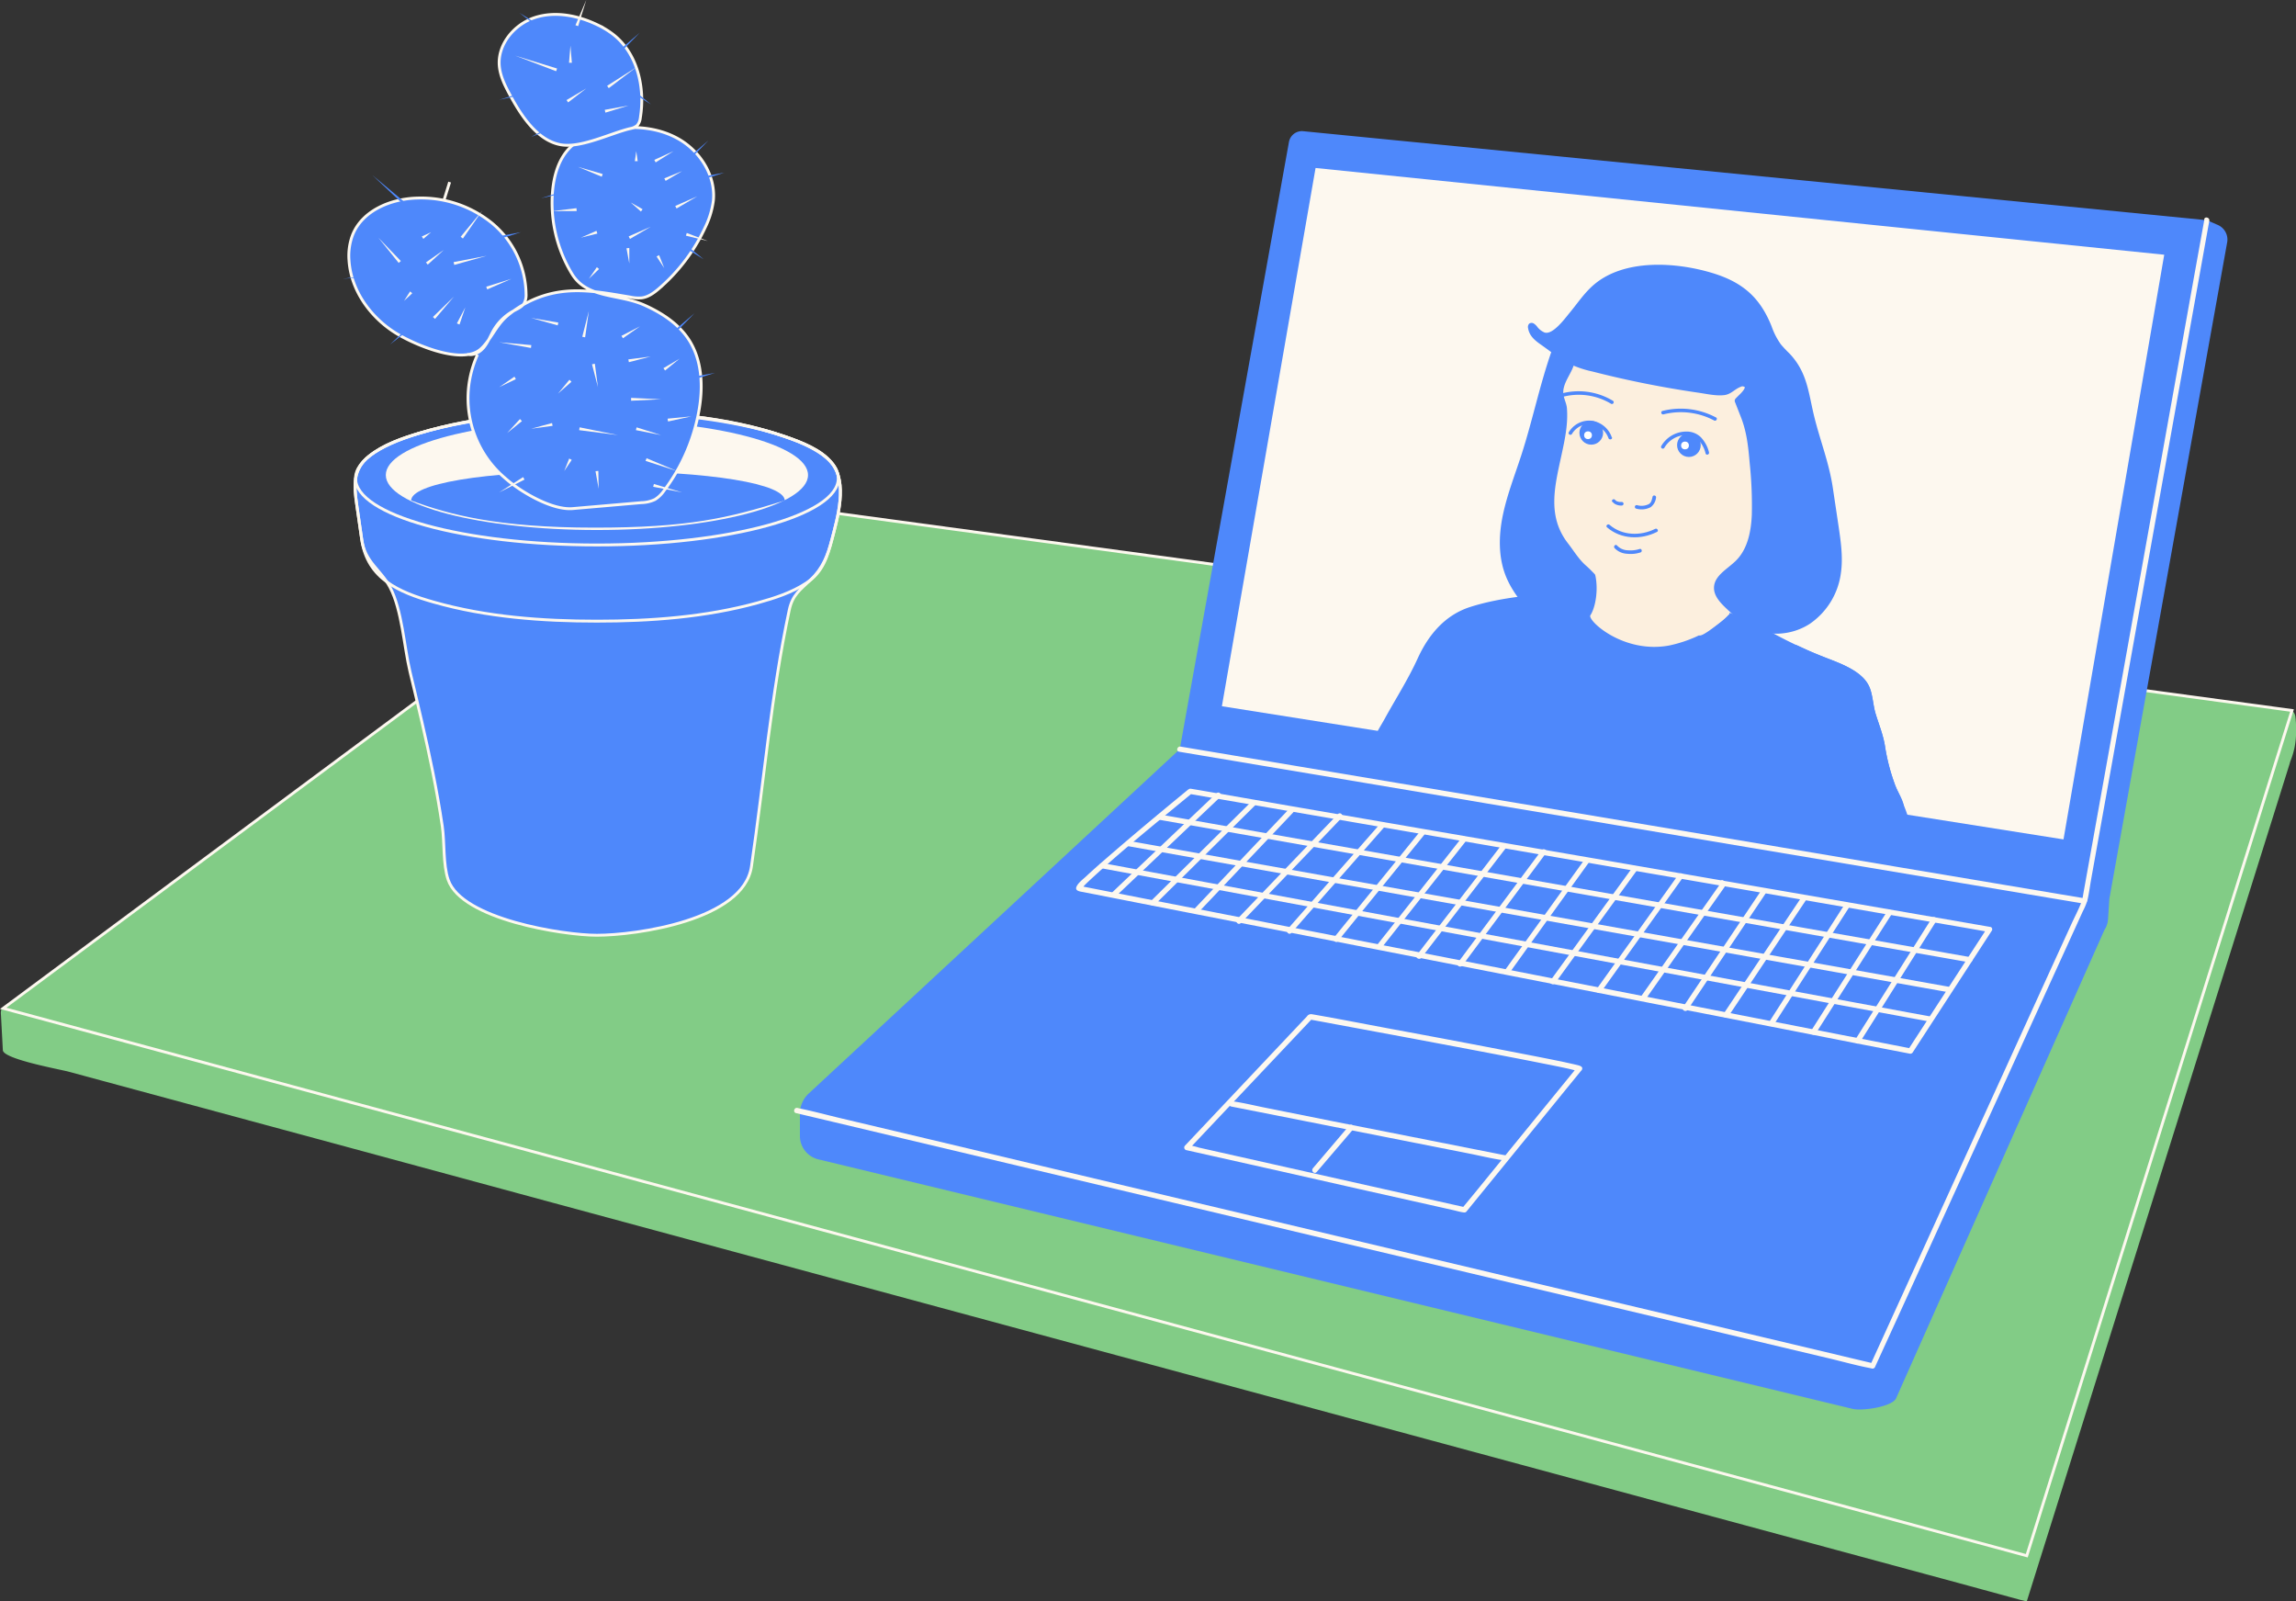
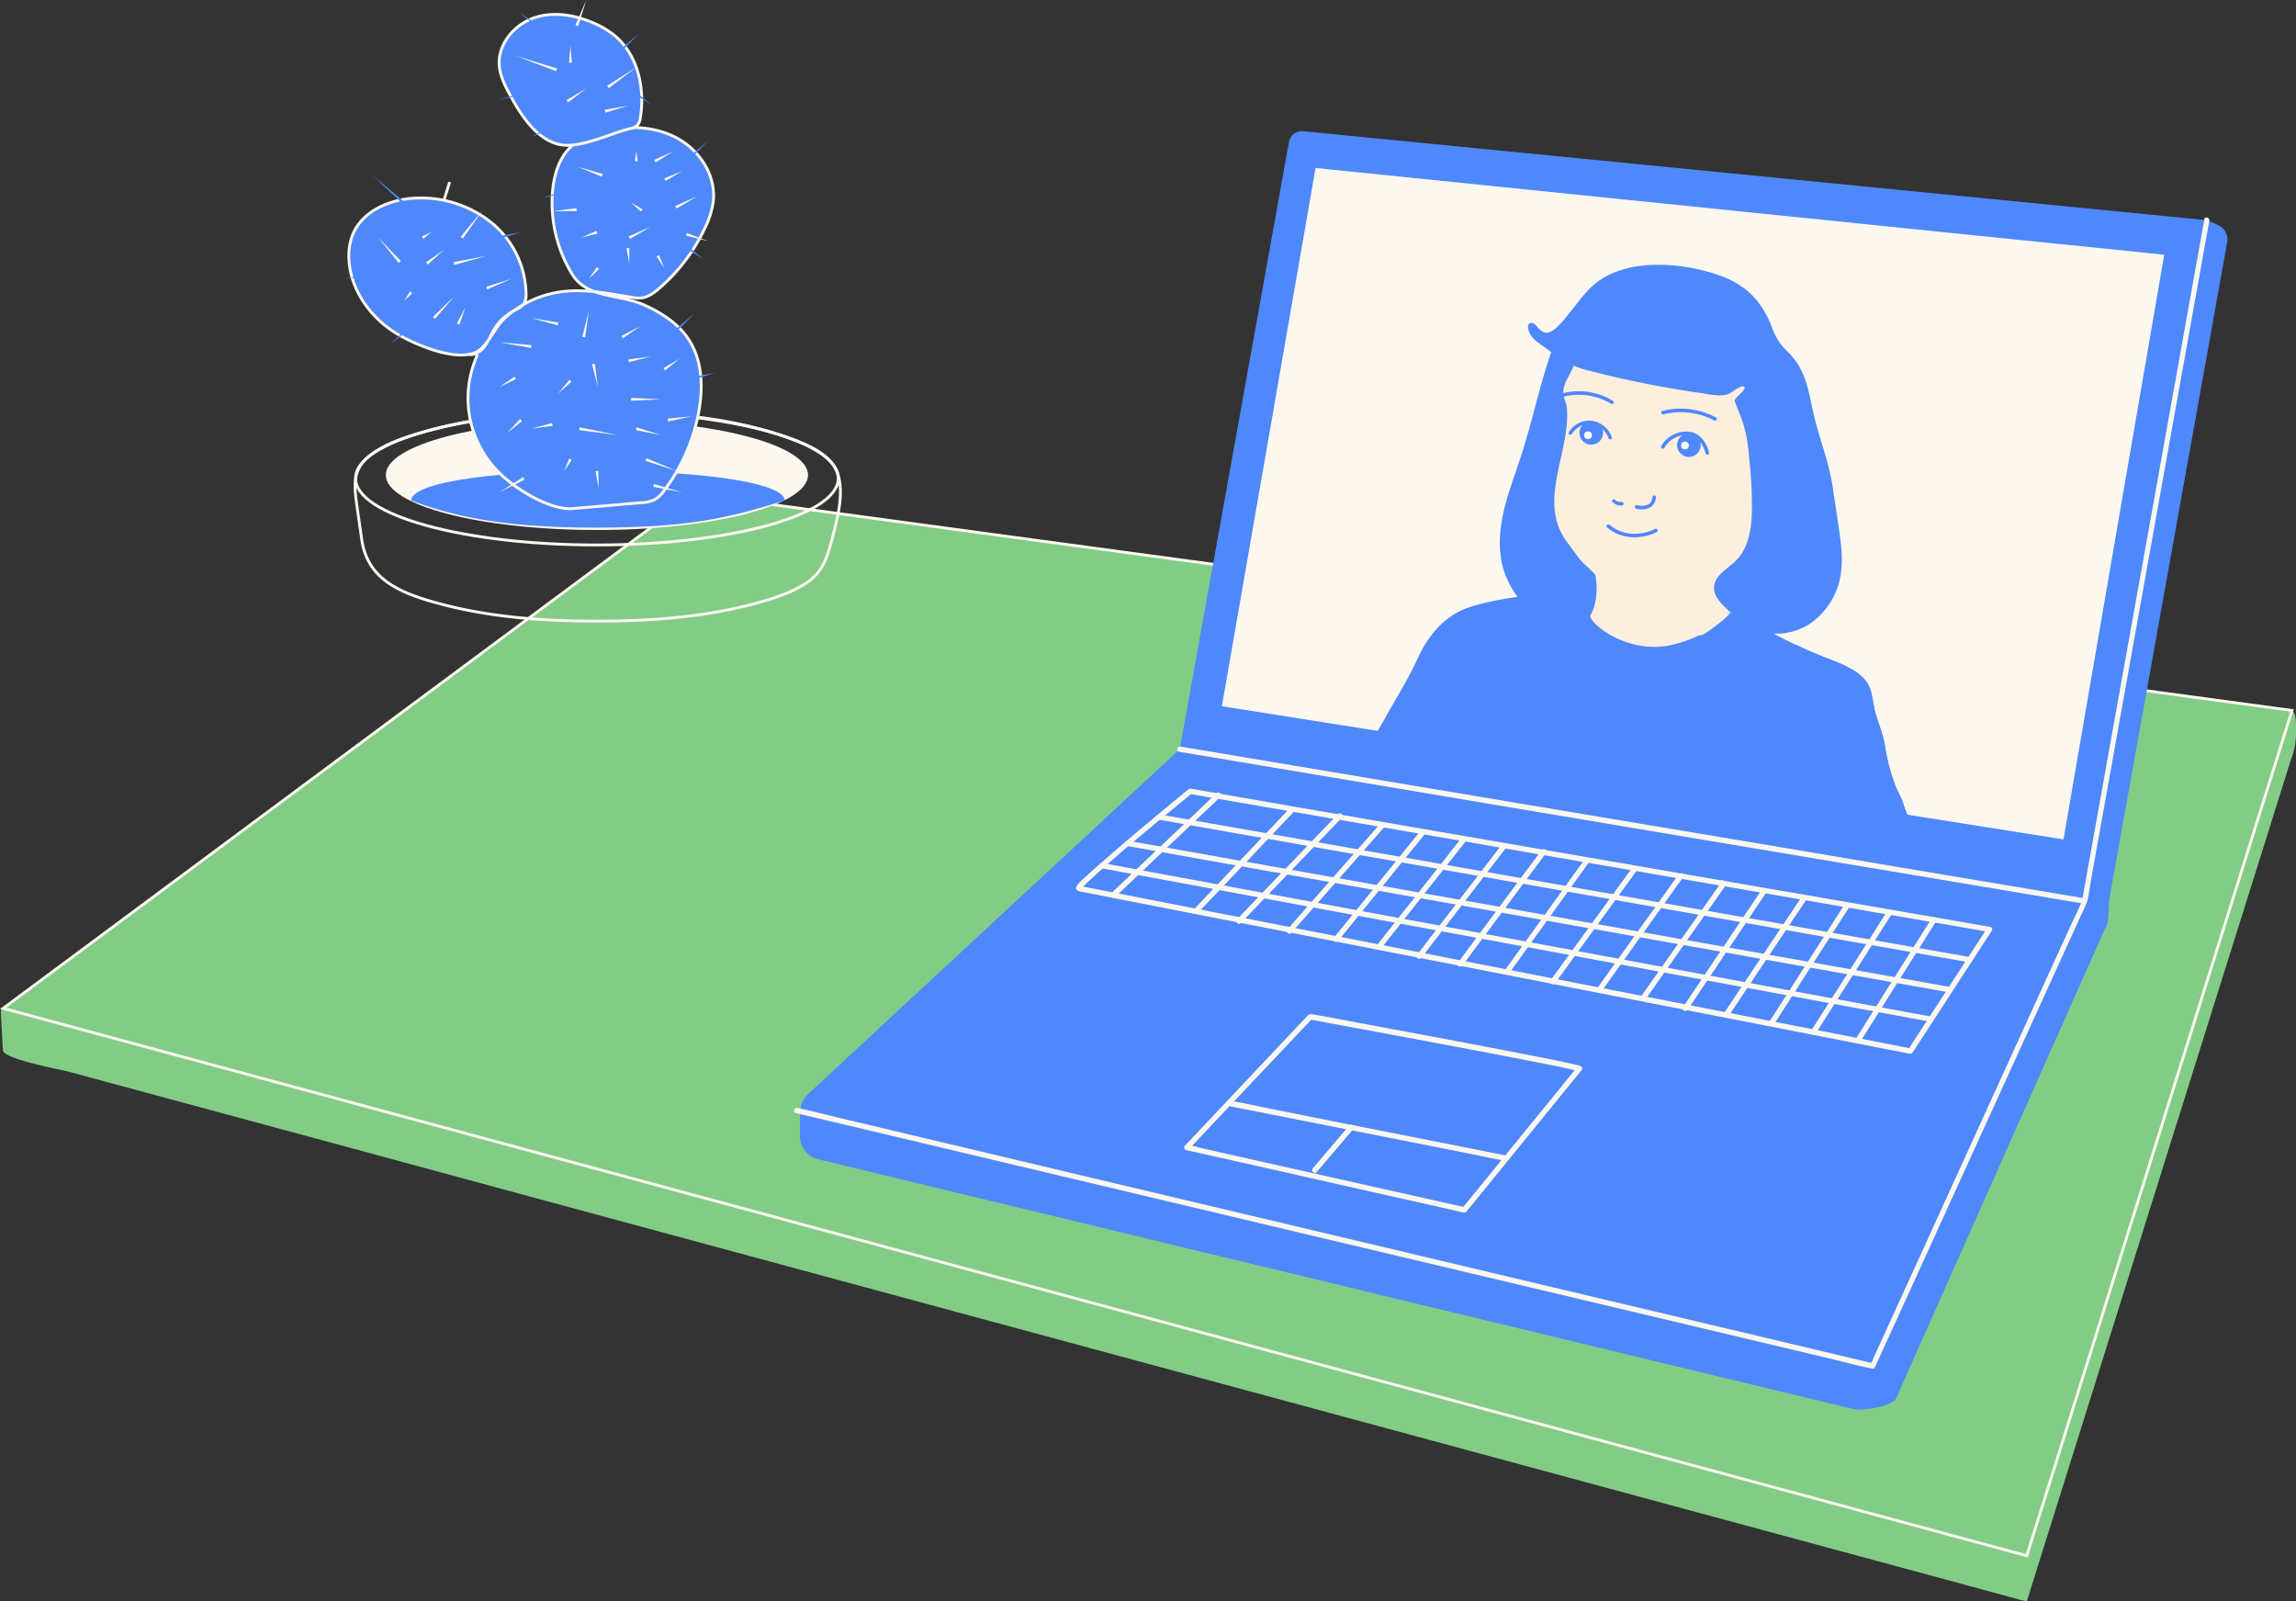
<svg xmlns="http://www.w3.org/2000/svg" viewBox="0 0 805.14 561.49">
  <rect x="0" y="0" width="805.14" height="561.49" fill="#333333" stroke="none" />
  <defs>
    <style>.cls-1{fill:#82cc86;}.cls-2{fill:none;}.cls-2,.cls-7{stroke:#fdf8ef;stroke-miterlimit:10;}.cls-3{fill:#fdf8ef;}.cls-4,.cls-7{fill:#4e88fb;}.cls-5{fill:#fcefde;}.cls-6{fill:#fff;}</style>
  </defs>
  <g id="Layer_2" data-name="Layer 2">
    <g id="Layer_2-2" data-name="Layer 2">
      <path class="cls-1" d="M710.73,561.49l1.31-4.17,3.64-11.6,5.6-17.83L728.45,505l8.37-26.67L746,449.08l9.63-30.68,9.69-30.89,9.37-29.87L783.38,330,791,305.73l6.16-19.61,4.32-13.78,1.36-4.33c.15-.48.26-1,.46-1.46a26.71,26.71,0,0,0,1.85-10.8,28.54,28.54,0,0,0-.24-4.53c-.36-2.23-1.8-2.2-3.53-2.44l-2.83-.38-8.84-1.2L777,245.48l-16.23-2.2-19.39-2.62-22.19-3-24.62-3.33-26.7-3.62-28.4-3.85-29.76-4-30.76-4.16-31.38-4.25-31.65-4.29-31.57-4.28-31.11-4.21-30.3-4.11-29.12-3.94-27.59-3.74-25.7-3.48-23.44-3.17-20.82-2.82L278.4,178l-14.51-2-10.81-1.46-6.75-.92-2.34-.31-23.64,17.54-56.93,42.26L94.11,284.53l-60.77,45.1-20,14.84-6.73,5c-1.23.92-5.64,3.25-6.09,4.33a4.57,4.57,0,0,0-.19,1.95L1,368.22c.17,3.15,20.05,6.71,23.16,7.56L65.66,387l57.84,15.64,70.1,19,78.29,21.18,82.43,22.3,82.51,22.31,78.53,21.24,70.49,19.07,58.39,15.79,42.24,11.42,22,6Z" />
      <polygon class="cls-2" points="710.73 545.47 1.13 353.54 243.99 173.29 803.74 249.11 710.73 545.47" />
      <polygon class="cls-3" points="727.33 307.39 765.53 86.37 460.86 58.04 421.88 258.98 727.33 307.39" />
      <path class="cls-4" d="M283.59,383.41a9.64,9.64,0,0,0-3.08,7v7.89a8.43,8.43,0,0,0,6.62,8.23L649.74,494c3.35.73,13.15-.65,15.06-3.5l73.14-164.4a7.72,7.72,0,0,0,1.29-3.83l.46-7.13L781,85a5.59,5.59,0,0,0-3.28-6.13l-3.83-1.66L457,46a4.62,4.62,0,0,0-5,3.77L413.71,262.68ZM428.48,247.62,461.33,58.9l297.6,30.41-35.32,205Z" />
      <path class="cls-3" d="M773,77,769.7,95.29l-8.18,45.61L751,199.52l-10.43,58.1L732.78,301l-2.11,11.74c-.15.87-.29,1.75-.47,2.62s.1-.08-.12.51c-1.09,2.87-2.58,5.65-3.85,8.45L718.15,342,694.71,393.4l-24.12,52.93L656.6,477l-.67,1.48,1.05-.43-10.1-2.4-27.49-6.53-40.65-9.65-49.37-11.72-54.31-12.89-54.82-13-50.9-12.08L326.12,399.5,295,392.12c-4.9-1.16-9.79-2.5-14.72-3.5l-.63-.15c-1.17-.27-1.67,1.53-.5,1.81l10.1,2.39,27.49,6.53,40.66,9.65,49.37,11.72,54.3,12.9,54.82,13,50.9,12.08,43.23,10.27,31.08,7.38c4.89,1.16,9.79,2.55,14.73,3.49l.63.15a.94.94,0,0,0,1-.43l10-21.86,22.68-49.76,24.59-53.93,15.68-34.39a22.67,22.67,0,0,0,1.55-3.67c.6-2.42.89-5,1.33-7.43l6.75-37.59,10-55.75,10.76-60,9-50.13,4.72-26.28.22-1.19c.21-1.18-1.59-1.68-1.81-.5Z" />
      <path class="cls-3" d="M731.17,315l-8.54-1.43-23-3.86-34.27-5.75-41.52-7-45.63-7.65-46.05-7.72-42.94-7.2-36.29-6.09-26.08-4.37c-4.12-.69-8.23-1.4-12.35-2.07l-.52-.09c-1.18-.2-1.69,1.6-.5,1.8L422,265l23,3.87,34.27,5.74,41.52,7,45.62,7.65L612.49,297l42.94,7.2,36.28,6.08,26.09,4.38,12.34,2.07.53.08c1.18.2,1.68-1.6.5-1.8Z" />
      <path class="cls-3" d="M697.91,325l-8.07-1.4L669.14,320l-30.26-5.23-36.72-6.34L562,301.49l-40.6-7L483.76,288l-31.83-5.5-23-4c-3.61-.62-7.22-1.27-10.84-1.87l-.48-.08c-1.17-.2-1.68,1.58-.49,1.8h0l-.41-1.56c-9.61,7.89-19.18,15.84-28.57,24-2.46,2.13-4.91,4.27-7.28,6.49-1.06,1-2.72,2.19-3.34,3.56-.77,1.69,1.57,1.77,2.62,2l19,3.73,34.63,6.77,44.87,8.78,49.92,9.76,49.12,9.61L621.26,360l32.1,6.28L669,369.3l.67.13a1,1,0,0,0,1.06-.43L695,331.65l3.46-5.32c.66-1-1-1.95-1.62-.94l-24.26,37.34-3.46,5.33,1.06-.43-10.55-2.07-28.16-5.5-40.56-7.93-47.74-9.34-49.71-9.72L447,324l-38-7.43-24.3-4.76-5.4-1.06a1.93,1.93,0,0,0-.52-.11c-.63.13.83,1,.38,1.08a14,14,0,0,0,1.09-1.25c.76-.78,1.56-1.53,2.36-2.27,10.51-9.72,21.7-18.76,32.75-27.88l2.67-2.2a.94.94,0,0,0-.41-1.56h0l-.49,1.8,7.51,1.3,20.26,3.5,29.94,5.17,36.54,6.31,40.05,6.92,40.64,7,37.84,6.53L662,320.65l23.38,4c3.79.65,7.58,1.32,11.37,2l.62.11C698.59,327,699.09,325.16,697.91,325Z" />
      <path class="cls-3" d="M691,335.6l-7.62-1.34-20.73-3.65-30.55-5.37-37.25-6.56-40.94-7.2-41.32-7.27-38.4-6.76-32.46-5.71-23.43-4.13c-3.69-.65-7.38-1.32-11.08-1.95l-.47-.08c-1.18-.21-1.68,1.59-.5,1.8l7.62,1.34,20.74,3.65,30.54,5.38,37.26,6.55,40.94,7.21,41.32,7.27,38.4,6.76,32.46,5.71L679,335.37c3.69.65,7.38,1.32,11.08,1.95l.47.08c1.17.21,1.68-1.59.49-1.8Z" />
      <path class="cls-3" d="M684,346.09l-7.72-1.38-21-3.74-31-5.51-37.77-6.72L545,321.35l-41.91-7.46L464.17,307l-32.92-5.86-23.75-4.23c-3.74-.67-7.49-1.35-11.24-2l-.47-.08c-1.18-.21-1.68,1.59-.5,1.8L403,298l21,3.75,31,5.51,37.77,6.72,41.51,7.39,41.9,7.46,38.94,6.93,32.91,5.86,23.75,4.23c3.75.66,7.49,1.35,11.24,2l.48.08c1.17.21,1.68-1.59.49-1.8Z" />
      <path class="cls-3" d="M677.09,356.42,669.32,355l-21.13-3.92-31.26-5.79-38.13-7.06L537,330.47l-42.16-7.81-39.31-7.29-33.22-6.15-23.87-4.42c-3.76-.7-7.52-1.42-11.29-2.09l-.48-.09c-1.18-.22-1.68,1.58-.5,1.8l7.77,1.44,21.13,3.91,31.26,5.79,38.13,7.07,41.77,7.74,42.16,7.81,39.31,7.28L641,351.62,664.82,356c3.76.7,7.52,1.42,11.29,2.09l.48.09c1.17.22,1.68-1.58.5-1.8Z" />
      <path class="cls-3" d="M677.39,322l-9.08,14.4-14.39,22.84-3.32,5.28c-.64,1,1,2,1.61.94l9.08-14.4,14.38-22.84,3.33-5.28c.64-1-1-2-1.61-.94Z" />
      <path class="cls-3" d="M661.82,319.45l-9,14.15-14.39,22.59-3.33,5.24c-.65,1,1,1.95,1.62.94l9-14.15,14.38-22.6,3.34-5.23c.65-1-1-2-1.62-.94Z" />
      <path class="cls-3" d="M647,316.88l-8.93,13.93L623.82,353l-3.29,5.13c-.65,1,1,1.95,1.62.94l8.92-13.93L645.31,323l3.29-5.13c.65-1-1-1.95-1.61-.94Z" />
      <path class="cls-3" d="M631.69,314.62l-9.2,13.76-14.69,22-3.38,5.06c-.67,1,.94,1.94,1.61,1l9.2-13.76,14.68-22,3.39-5.07c.67-1-.95-1.93-1.61-.94Z" />
      <path class="cls-3" d="M617.65,312.16,608.37,326l-14.78,22.06-3.39,5.05c-.68,1,.94,1.94,1.61.95l9.28-13.85,14.78-22.05,3.39-5.06c.67-1-1-1.94-1.61-.95Z" />
      <path class="cls-3" d="M603.93,310.48a.94.94,0,0,0,0-1.87.94.94,0,0,0,0,1.87Z" />
      <path class="cls-3" d="M603.12,310.07l-9.42,13.38-15,21.34-3.46,4.9c-.69,1,.93,1.92,1.62.95l9.42-13.39,15-21.33,3.46-4.91c.69-1-.93-1.92-1.62-.94Z" />
      <path class="cls-3" d="M588.61,306.61l-9.72,13.6-15.43,21.58-3.57,5c-.7,1,.92,1.91,1.61.94l9.72-13.6,15.43-21.58,3.57-5c.7-1-.92-1.91-1.61-.94Z" />
      <path class="cls-3" d="M572.51,304.07l-9.71,13.39-15.5,21.36-3.58,4.93c-.71,1,.91,1.91,1.61.95l9.72-13.39,15.5-21.37,3.58-4.93c.7-1-.92-1.91-1.62-.94Z" />
      <path class="cls-3" d="M555.71,301.3l-9.54,13.24-15.11,21-3.47,4.82c-.71,1,.91,1.91,1.61.94L538.74,328l15.11-21,3.47-4.82c.71-1-.91-1.92-1.61-.95Z" />
      <path class="cls-3" d="M540.54,298.17l-9.89,13.29-15.78,21.2-3.64,4.9c-.72,1,.9,1.89,1.61.94l9.89-13.29L538.51,304l3.64-4.9c.72-1-.9-1.9-1.61-.94Z" />
      <path class="cls-3" d="M526.61,296.17l-10.07,13.11-16,20.77-3.68,4.8c-.74.95.89,1.89,1.61.95l10.07-13.11,16-20.77,3.69-4.8c.73-.95-.89-1.89-1.61-.95Z" />
      <path class="cls-3" d="M512.68,293.58l-10,12.72-15.94,20.18-3.7,4.67c-.74.94.58,2.27,1.32,1.32l10.06-12.72,15.94-20.17,3.69-4.67c.74-.94-.57-2.27-1.32-1.33Z" />
      <path class="cls-3" d="M498.12,291.33,487.88,304l-16.25,20-3.76,4.64c-.75.93.56,2.26,1.32,1.32l10.24-12.62,16.25-20,3.76-4.63c.75-.93-.56-2.26-1.32-1.33Z" />
      <path class="cls-3" d="M484.25,288.52l-11,12.55-17.68,20.11-4.05,4.6c-.79.9.52,2.23,1.32,1.33l11-12.55,17.68-20.11,4.05-4.61c.79-.9-.53-2.22-1.32-1.32Z" />
      <path class="cls-3" d="M469.17,285.43l-12,12.5-19,19.83-4.38,4.57c-.83.87.49,2.19,1.33,1.32l12-12.51,19-19.82,4.37-4.57c.84-.87-.48-2.19-1.32-1.32Z" />
      <path class="cls-3" d="M452.17,283.51l-11.25,11.85L423,314.27l-4.12,4.35c-.83.87.49,2.19,1.32,1.32l11.25-11.86,17.94-18.9,4.12-4.35c.83-.87-.49-2.2-1.32-1.32Z" />
-       <path class="cls-3" d="M439.12,280.77l-12,11.87L408,311.56l-4.41,4.35a.93.93,0,0,0,1.32,1.32l12-11.86L436,286.45l4.41-4.36c.85-.84-.47-2.17-1.33-1.32Z" />
      <path class="cls-3" d="M426.59,278.14l-12.3,11.68-19.72,18.73-4.5,4.29c-.88.83.45,2.15,1.32,1.32l12.3-11.69,19.71-18.73,4.51-4.28c.87-.83-.45-2.15-1.32-1.32Z" />
      <path class="cls-3" d="M554.7,375.14c.67-1.26-1-1.56-1.8-1.76-1.47-.36-2.95-.66-4.43-1-5.44-1.13-10.89-2.19-16.34-3.24q-22.25-4.31-44.52-8.42c-9.18-1.71-18.35-3.52-27.55-5.11a1.72,1.72,0,0,0-1.75.76l-3.56,3.76L441.1,374.6,416,401.2l-.46.49a.94.94,0,0,0,.42,1.56l9.69,2.17,23.29,5.22L477.06,417l24.24,5.43,8,1.8c1.26.28,2.54.66,3.82.86l.17,0a.93.93,0,0,0,.91-.24l13.65-16.76,21.72-26.68,4.95-6.07c.75-.93-.56-2.26-1.32-1.32l-13.66,16.76-21.72,26.68-5,6.07.91-.24-9.69-2.17-23.29-5.22-28.16-6.31-24.24-5.44-8-1.8a20.25,20.25,0,0,0-3.82-.85,1.36,1.36,0,0,1-.17,0l.42,1.56,14.66-15.52,23.36-24.71,5.32-5.63-.91.24q4.64.84,9.25,1.71l22.26,4.13q13.53,2.53,27.05,5.09c7.88,1.5,15.75,3,23.61,4.57,2.65.52,5.3,1.05,7.94,1.62,1.34.28,2.67.69,4,.93,0,0,.12.06.17.06-.4,0-.6-1-.45-1.3C552.53,375.26,554.14,376.21,554.7,375.14Z" />
      <path class="cls-3" d="M527.45,405l-9.5-1.88-22.69-4.49-27.57-5.44L444,388.45c-3.85-.76-7.71-1.73-11.6-2.29l-.16,0c-1.17-.23-1.67,1.57-.49,1.81l9.5,1.87,22.69,4.49,27.56,5.45,23.74,4.69c3.85.76,7.71,1.72,11.59,2.29a1,1,0,0,1,.17,0c1.17.23,1.67-1.57.49-1.8Z" />
      <path class="cls-3" d="M473.14,394.63,462,407.73l-1.61,1.89c-.78.91.53,2.24,1.32,1.32l11.19-13.09,1.61-1.89c.78-.91-.54-2.24-1.32-1.33Z" />
      <path class="cls-4" d="M533.52,159.47c-2.27,7-5,13.91-6.51,21.13s-1.64,15,1.19,21.76c2,4.84,5.41,9,8.77,13,2.24,2.67,4.68,5.46,8,6.47,4.7,1.41,9.88-1.32,12.68-5.35s3.69-9.05,4.17-13.92.65-9.86,2.26-14.49c1.39-4,3.81-7.57,5.13-11.58A45.62,45.62,0,0,0,570.94,166c.9-10.58,1.8-21.25.38-31.77-.83-6.13-2.62-12.47-7-16.81a14.38,14.38,0,0,0-13.46-3.76c-4.61,1.18-5.36,5.44-6.8,9.56C539.9,135.11,537.4,147.49,533.52,159.47Z" />
      <path class="cls-4" d="M669.41,290.08c.81-3.47-3.73-11.54-5-15.27A69.76,69.76,0,0,1,661,261.56c-.59-3.83-2.18-7.69-3.29-11.36-.92-3-1-7.14-2.43-9.88-2.71-5.34-10.48-7.91-15.66-9.95A160.36,160.36,0,0,1,619.88,221a84.41,84.41,0,0,0-32-10.5c-11.59-1.41-25-3.86-36.71-3s-24.37,1.76-35.44,5.26c-9,2.83-14.8,9.79-18.61,18.14-3.39,7.42-7.64,14-11.57,21.16-3.2,5.79-5.72,7.85,1.16,10.83,3.65,1.58,7.79,2.09,11.62,3.09,31.34,8.18,63.47,10.64,95.58,14.86,15.43,2,31.14,3.87,46.41,6.86,6.86,1.34,13.62,2.86,20.51,4.13,3.6.66,6.14.72,9-1.82C669.26,289.36,668.52,288.83,669.41,290.08Z" />
      <path class="cls-4" d="M667.68,283c-.27-2.75-2.38-5.55-3.29-8.18A69.76,69.76,0,0,1,661,261.56c-.59-3.83-2.18-7.69-3.29-11.36-.92-3-1-7.14-2.43-9.88-2.71-5.34-10.48-7.91-15.66-9.95q-2.35-.93-4.69-1.92c-1.53-.66-3-1.4-4.52-2.08-.34-.14-.58-.3-.92-.09a.88.88,0,0,0-.39.71,2.85,2.85,0,0,0,1,2.08l6.61,7.2a64.88,64.88,0,0,1,8,9.92,51.2,51.2,0,0,1,5.47,14.43,94.34,94.34,0,0,1,3.07,19.81C658.14,281,662.88,282.12,667.68,283Z" />
      <path class="cls-5" d="M556.54,195.4c5.09,6.16,3.46,17,1.13,20.37-.84,2,11.78,13.53,27.69,10.55,14.17-3,21.14-11.18,21.14-11.18a28.49,28.49,0,0,1-1.93-7.86,27,27,0,0,1,1-8.26c.9-2.83,4.36-4.68,4.1-7.35.54-.39-.16.44.07-.47-3-1.36-5.83.49-9,1.41a90.31,90.31,0,0,1-21.57,3.74c-6.67.26-14.52.19-20.73-2.28C557.51,194.86,556.19,195,556.54,195.4Z" />
      <path class="cls-5" d="M594.63,208a18,18,0,0,0-.92,4.64,28.82,28.82,0,0,0,1.25,8.47,2.51,2.51,0,0,0,.88,1.63c1,.66,6.15-3.6,7.24-4.45a24.15,24.15,0,0,0,3.42-3.13,28.49,28.49,0,0,1-1.93-7.86,27,27,0,0,1,1-8.26c.9-2.83,4.36-4.68,4.1-7.35.54-.39-.16.44.07-.47.29-1.17-7.21.61-7.8,1-1.57,1.11-2,4.22-2.89,6.12C597.62,201.52,595.74,204.64,594.63,208Z" />
      <path class="cls-5" d="M627.15,164.84c-1.62,4.21-2,8.7-2.62,13.11-.61,4.19-1.87,5.6-4.45,8.89a42.46,42.46,0,0,1-4.51,4.38c-2.07,2-4,3.91-6.12,5.73a86,86,0,0,1-13.57,10,31.6,31.6,0,0,1-26.58,2.47c-5.09-1.87-9.13-7.59-13.2-11.16-2.48-2.18-4.23-5.15-6.28-7.79-7.29-9.41-4.65-19.87-2.35-30.45,1.2-5.55,2.48-11.23,2-16.95-.19-2.06-1.45-3.83-1.27-6,.22-2.75,2.1-5.26,3.17-7.72,2.35-5.47,2.4-12.25,6.76-16.3,4.89-4.54,12.61-3.2,18.7-3.48,5.34-.24,11.84-.93,17.08.28,4.08,1,8.48,3.45,12.14,5.48,8,4.42,15.29,10.59,19.14,19C629.36,143.58,630.79,155.34,627.15,164.84Z" />
      <path class="cls-5" d="M627.15,164.84c-1.62,4.21-2,8.7-2.62,13.11-.61,4.19-1.87,5.6-4.45,8.89a42.46,42.46,0,0,1-4.51,4.38c-2.07,2-4,3.91-6.12,5.73a103.92,103.92,0,0,1-8.57,6.8,35.66,35.66,0,0,1-3.38,2.44c-.67.36-3.59.82-3.86,1.39l8.63-17.85c2.52-5.22,5.1-10.83,4.26-16.56-.39-2.63-1.5-5.17-1.5-7.83,0-3.52,1.94-6.7,3-10.05,2.08-6.37,1-13.53-2.08-19.46a38.1,38.1,0,0,0-13.84-14.26,23.48,23.48,0,0,1-4.63-3.31,6.1,6.1,0,0,1-1.91-5.15c1-5.21,8.5-3.33,12-3.16,11.21.55,18.68,12.75,24.24,21.36a59.11,59.11,0,0,1,7.4,15.83C631.08,153.53,629.5,158.71,627.15,164.84Z" />
      <circle class="cls-4" cx="592.25" cy="156.07" r="4.15" />
      <circle class="cls-6" cx="590.88" cy="156.19" r="1.37" />
      <circle class="cls-4" cx="558.01" cy="151.76" r="4.15" />
      <path class="cls-4" d="M565.6,140.52a23.28,23.28,0,0,0-18.38-2.45.62.62,0,0,0,.33,1.2A22,22,0,0,1,565,141.6a.63.63,0,0,0,.63-1.08Z" />
      <path class="cls-4" d="M599.3,158.6a11.76,11.76,0,0,0-2.85-5.28,7.06,7.06,0,0,0-5.2-2,10.18,10.18,0,0,0-8.72,5.11.63.63,0,0,0,1.08.63,8.91,8.91,0,0,1,7.41-4.49,5.89,5.89,0,0,1,4.54,1.66,10.55,10.55,0,0,1,2.54,4.73c.17.79,1.37.45,1.2-.33Z" />
      <path class="cls-4" d="M565.2,153.31a8.7,8.7,0,0,0-7-5.78,8.28,8.28,0,0,0-8.05,4c-.43.68.65,1.31,1.08.63a7,7,0,0,1,6.82-3.4,7.43,7.43,0,0,1,6,4.88c.28.75,1.49.42,1.21-.33Z" />
      <circle class="cls-6" cx="556.87" cy="152.6" r="1.37" />
      <path class="cls-4" d="M601.7,146.35A26.23,26.23,0,0,0,583,144.08c-.78.19-.45,1.4.34,1.2a24.93,24.93,0,0,1,17.77,2.15c.71.37,1.34-.7.63-1.08Z" />
      <path class="cls-4" d="M548.21,126.38c.35.22.7.43,1.06.63a36.1,36.1,0,0,0,9.11,3.24,352.61,352.61,0,0,0,37.14,7.43c2.82.4,6.12,1.18,9,.87,2.52-.26,3.66-2.07,5.93-2.94a1.25,1.25,0,0,1,1.45.2c-.47,1.41-2.07,2.65-3.11,3.77a1.51,1.51,0,0,0-.47.77,1.54,1.54,0,0,0,.16.78l2.07,5.27c2,5.16,2.53,10.31,3,15.8a142.05,142.05,0,0,1,.76,18.32c-.26,5.77-1.43,11.91-5.51,16-3,3-7.58,5.22-7.75,9.4-.12,3,2.22,5.43,4.39,7.49,2.7,2.55,5.45,5.14,8.78,6.8,6.39,3.19,14.44,2.4,20.43-1.49A25.59,25.59,0,0,0,645.54,201c.8-5.45,0-11-.8-16.44l-2-13.38c-1.28-8.72-4.37-16.41-6.47-24.82s-2.37-15.75-8.81-22.47a41.24,41.24,0,0,1-2.94-3.12,24.64,24.64,0,0,1-3.27-6.35c-4-10-10-15.33-20.37-18.57-12.91-4-31.67-5.35-42.47,4.43-3.14,2.84-5.47,6.4-8.18,9.63-1.63,2-5.83,7.64-8.63,6.66a6.27,6.27,0,0,1-2.54-2,4.79,4.79,0,0,0-1.23-1.15,1.45,1.45,0,0,0-1.59.07,1.69,1.69,0,0,0-.39,1.54c.44,2.77,2.38,4.31,4.5,5.81C543,122.69,545.5,124.7,548.21,126.38Z" />
      <path class="cls-4" d="M565.45,175.91A3,3,0,0,0,567,177a4.14,4.14,0,0,0,1.71.25.68.68,0,0,0,.44-.19.6.6,0,0,0,.18-.44.62.62,0,0,0-.62-.62h-.59s-.13,0,0,0,0,0,0,0H568l-.18,0-.39-.11-.18-.06-.1,0c-.1,0,.1,0,0,0l-.33-.17-.15-.1-.07-.05c.15.09.07.06,0,0l-.11-.1s0-.05-.06-.06.1.13,0,0a.65.65,0,0,0-.86-.22.63.63,0,0,0-.22.86Z" />
      <path class="cls-4" d="M573.7,178.32a6.91,6.91,0,0,0,5.13-.49,4.85,4.85,0,0,0,1.89-3.32c.18-.79-1-1.12-1.21-.34-.07.3-.14.6-.23.9a3.3,3.3,0,0,1-.12.38,3,3,0,0,1-.11.3,2.15,2.15,0,0,1-.85,1,5.68,5.68,0,0,1-4.17.36.63.63,0,0,0-.33,1.21Z" />
-       <path class="cls-4" d="M566.17,192.16a6.47,6.47,0,0,0,4.38,2,11.16,11.16,0,0,0,4.73-.47c.76-.25.43-1.46-.33-1.2a10.57,10.57,0,0,1-4.18.45,5.35,5.35,0,0,1-3.72-1.67c-.51-.62-1.39.27-.88.89Z" />
      <path class="cls-4" d="M563.55,184.91c4.92,4.22,11.84,4.42,17.5,1.59.72-.35.09-1.43-.63-1.07-5.13,2.56-11.52,2.43-16-1.41-.61-.52-1.5.36-.88.89Z" />
-       <path class="cls-7" d="M291.74,189.14c2-7.68,5.55-19.8,0-26.72-3.83-4.81-10.72-7.34-16.32-9.28-20.92-7.25-44.16-8.78-66.14-8.78-20.75,0-42.24,1.52-62.21,7.52-6.07,1.82-12.64,4.05-17.65,8.08-5.76,4.64-5.31,10.14-4.3,17.17l1.74,12.12c1.14,7.95,6.66,10.46,9.92,16.68,4.21,8,4.89,20.73,7,29.6,2.81,11.71,5.62,23.42,8,35.23,1.25,6.29,2.39,12.6,3.32,18.95.84,5.73.22,13.4,2.07,18.78,4.78,13.89,40.52,19.43,52.11,19.43,13.84,0,51.47-5.29,54.23-24.1,4.42-30.1,6.89-60.07,13.26-89.93,1.14-5.34,3.84-7.11,7.5-10.6C288.52,199.27,290.29,194.69,291.74,189.14Z" />
      <path class="cls-2" d="M209.32,217.79c18.83,0,38.16-1.41,56.38-6.43,5.88-1.62,12-3.59,17.13-7,5.6-3.7,7.24-8.85,8.91-15.24,2-7.68,5.55-19.8,0-26.72-3.83-4.81-10.72-7.34-16.32-9.28-20.92-7.25-44.16-8.78-66.14-8.78-20.75,0-42.24,1.52-62.21,7.52-6.07,1.82-12.64,4.05-17.65,8.08-5.76,4.64-5.31,10.14-4.3,17.17l1.74,12.12c2,13.71,13,18.41,25.2,21.87C170.55,216.37,190.22,217.79,209.32,217.79Z" />
      <ellipse class="cls-2" cx="209.32" cy="167.72" rx="84.64" ry="23.36" />
      <ellipse class="cls-3" cx="209.32" cy="166.56" rx="74.03" ry="19.27" />
      <path class="cls-4" d="M275.18,175.49c-20.09,6.22-33.62,9.51-66.66,9.51-34,0-50.84-4.5-64.34-9.51,0-5.7,24.26-10.33,65.14-10.33S275.18,169.79,275.18,175.49Z" />
      <path class="cls-7" d="M163.78,124.17c2.21.67,4.58-.69,6-2.5s2.22-4,3.38-6a18,18,0,0,1,7-6.69c1.36-.73,2.91-1.37,3.69-2.7a6.25,6.25,0,0,0,.63-3.12,33,33,0,0,0-11.82-24.83,39.47,39.47,0,0,0-26.32-8.89c-9.22.23-19.26,4.35-22.69,12.91a20.63,20.63,0,0,0-1.26,9c.66,10.18,7.15,19.41,15.7,25,6.69,4.34,23.78,11.67,30.33,6.16,3.5-3,5.49-8.37,9.25-11.58a37.68,37.68,0,0,1,12-6.93c10.67-3.71,20.64-1.62,31.4.17a13.55,13.55,0,0,0,4,.27c2.33-.31,4.32-1.8,6.1-3.33a63.66,63.66,0,0,0,16.12-21.36,30,30,0,0,0,2.87-9.43c.85-8.69-4.59-17.25-12.17-21.58s-16.88-4.86-25.42-3.07c-4.68,1-9.37,2.73-12.73,6.12-3.9,3.93-5.54,9.59-6.06,15.1a47.94,47.94,0,0,0,6.79,29.14c5.34,8.78,16.44,6.88,25.52,11,6.06,2.74,11.89,6.53,15.5,12.11,4.55,7.06,5,16.08,3.59,24.37A65.41,65.41,0,0,1,232.88,172a10.82,10.82,0,0,1-3.22,3.14,11.74,11.74,0,0,1-4.77,1.1l-24.07,2.08c-7.32.64-18.52-6-23.93-10.88a36.62,36.62,0,0,1-11.65-36.79,37,37,0,0,1,2.2-6.3" />
      <path class="cls-7" d="M178.55,32.75c-1.62-3-3.16-6.21-3.46-9.64-.66-7.53,5.25-14.59,12.43-16.94s15.18-.75,22,2.54A30.42,30.42,0,0,1,214.94,12c8.55,6.58,11.37,18.62,9.61,29.26a4.83,4.83,0,0,1-1.07,2.69,5.05,5.05,0,0,1-2.55,1.15c-6.85,1.66-16.87,6.71-23.89,5.71C188.25,49.54,182.3,39.79,178.55,32.75Z" />
      <polygon class="cls-3" points="240.83 81.68 248.18 84.5 240.53 82.63 240.83 81.68" />
      <polygon class="cls-3" points="228.18 79.5 220.91 83.77 220.46 82.88 228.18 79.5" />
      <polygon class="cls-3" points="244.52 68.83 237.25 73.1 236.79 72.21 244.52 68.83" />
      <polygon class="cls-3" points="202.22 74 193.63 74.03 202.15 73 202.22 74" />
      <polygon class="cls-3" points="209.48 81.89 203.68 83.33 209.16 80.94 209.48 81.89" />
      <polygon class="cls-3" points="221.18 71 225.34 73.36 224.76 74.17 221.18 71" />
      <polygon class="cls-3" points="232.96 62.53 239.18 60 233.41 63.42 232.96 62.53" />
      <polygon class="cls-3" points="211.02 61.96 202.68 58.5 211.35 61.02 211.02 61.96" />
      <polygon class="cls-3" points="222.62 56.5 223.12 53 223.62 56.5 222.62 56.5" />
      <polygon class="cls-3" points="229.45 56.06 236.18 53 229.92 56.94 229.45 56.06" />
      <polygon class="cls-3" points="220.68 86.95 220.68 92.39 219.69 87.05 220.68 86.95" />
      <polygon class="cls-3" points="210.07 94.32 206.5 97.75 209.3 93.68 210.07 94.32" />
      <polygon class="cls-3" points="231.13 89.46 232.93 94 230.24 89.93 231.13 89.46" />
      <polygon class="cls-3" points="204.19 118.08 206.5 109 205.18 118.27 204.19 118.08" />
      <polygon class="cls-3" points="217.93 117.75 224.43 114.41 218.44 118.6 217.93 117.75" />
      <polygon class="cls-3" points="220.34 126.01 228.18 125 220.53 126.99 220.34 126.01" />
      <polygon class="cls-3" points="200.4 133.85 195.68 138 199.68 133.15 200.4 133.85" />
      <polygon class="cls-3" points="186.19 122 175.04 120 186.32 121 186.19 122" />
      <polygon class="cls-3" points="195.57 114.08 186.26 111.48 195.79 113.1 195.57 114.08" />
      <polygon class="cls-3" points="180.9 132.93 175.04 135.75 180.4 132.07 180.9 132.93" />
      <polygon class="cls-3" points="183.03 147.65 177.84 151.82 182.34 146.92 183.03 147.65" />
      <polygon class="cls-3" points="203.26 149.83 216.68 152.55 203.1 150.82 203.26 149.83" />
      <polygon class="cls-3" points="200.49 161.24 197.86 165.16 199.6 160.77 200.49 161.24" />
      <polygon class="cls-3" points="193.78 149.31 186.26 150.32 193.59 148.33 193.78 149.31" />
      <polygon class="cls-3" points="221.31 139.5 231.81 140 221.31 140.5 221.31 139.5" />
      <polygon class="cls-3" points="226.73 160.66 237.38 165.16 226.38 161.6 226.73 160.66" />
      <polygon class="cls-3" points="183.93 168.15 175.04 172.65 183.44 167.28 183.93 168.15" />
      <polygon class="cls-3" points="229.3 169.7 239.18 172.65 229.06 170.67 229.3 169.7" />
      <polygon class="cls-3" points="234.11 146.79 242.44 145.99 234.26 147.78 234.11 146.79" />
      <polygon class="cls-3" points="232.65 129.09 238.31 125.75 233.22 129.91 232.65 129.09" />
      <polygon class="cls-3" points="223.24 149.84 231.81 152.55 222.99 150.81 223.24 149.84" />
      <polygon class="cls-3" points="209.82 165.11 209.93 171.41 208.83 165.21 209.82 165.11" />
      <polygon class="cls-3" points="209.68 135.75 207.6 127.72 208.59 127.53 209.68 135.75" />
      <polygon class="cls-3" points="144.57 102.82 141.68 105.5 143.8 102.18 144.57 102.82" />
      <polygon class="cls-3" points="139.81 92.18 132.68 83.33 140.56 91.52 139.81 92.18" />
      <polygon class="cls-3" points="147.91 82.91 151.18 81.41 148.45 83.75 147.91 82.91" />
      <polygon class="cls-3" points="159.07 91.9 170.68 89.69 159.3 92.88 159.07 91.9" />
      <polygon class="cls-3" points="159.18 104 152.55 111.82 151.82 111.14 159.18 104" />
      <polygon class="cls-3" points="170.51 100.53 179.36 97.75 170.86 101.47 170.51 100.53" />
      <polygon class="cls-3" points="163.18 107.74 161.14 113.78 160.22 113.39 163.18 107.74" />
      <polygon class="cls-4" points="136.49 96.37 120.18 97.75 136.38 95.38 136.49 96.37" />
      <polygon class="cls-3" points="149.37 92 155.68 87.59 150 92.78 149.37 92" />
      <polygon class="cls-3" points="161.54 83.03 169.18 73.76 162.33 83.63 161.54 83.03" />
      <polygon class="cls-4" points="142.6 72.76 130.68 61.49 143.27 72.01 142.6 72.76" />
      <line class="cls-2" x1="155.68" y1="70.25" x2="157.68" y2="63.84" />
      <polygon class="cls-4" points="174.9 82.84 182.68 81.41 175.14 83.81 174.9 82.84" />
      <polygon class="cls-4" points="242.92 132.16 250.71 130.73 243.17 133.13 242.92 132.16" />
-       <polygon class="cls-4" points="246.24 61.96 254.02 60.53 246.48 62.93 246.24 61.96" />
      <polygon class="cls-4" points="240.6 85.9 246.74 90.9 240.02 86.71 240.6 85.9" />
      <polygon class="cls-4" points="222.13 31.58 228.26 36.59 221.55 32.4 222.13 31.58" />
      <polygon class="cls-4" points="144.51 114.79 136.81 120.75 143.86 114.03 144.51 114.79" />
      <polygon class="cls-4" points="186.38 32.48 175.04 35 186.13 31.52 186.38 32.48" />
      <polygon class="cls-4" points="201.1 66.97 189.75 69.49 200.84 66.01 201.1 66.97" />
      <polygon class="cls-3" points="195.02 24.97 180.65 19.5 195.35 24.03 195.02 24.97" />
      <polygon class="cls-3" points="199.54 22 200.04 16 200.54 22 199.54 22" />
      <polygon class="cls-3" points="198.67 35.09 205.59 31 199.23 35.91 198.67 35.09" />
      <polygon class="cls-3" points="212.9 30.09 223.12 23.59 213.47 30.91 212.9 30.09" />
      <polygon class="cls-4" points="193.89 45.06 186.26 48 193.48 44.15 193.89 45.06" />
      <polygon class="cls-3" points="212.07 38.51 220.43 37 212.3 39.49 212.07 38.51" />
      <polygon class="cls-4" points="215.97 18.64 224.31 11.5 216.65 19.36 215.97 18.64" />
      <polygon class="cls-4" points="240.09 56.38 248.43 49.25 240.78 57.12 240.09 56.38" />
      <polygon class="cls-4" points="235.18 116.97 243.53 109.84 235.87 117.7 235.18 116.97" />
      <polygon class="cls-3" points="201.8 8.83 205.59 0 202.74 9.17 201.8 8.83" />
      <polygon class="cls-4" points="189.68 10.41 182.18 4.5 190.26 9.59 189.68 10.41" />
    </g>
  </g>
</svg>